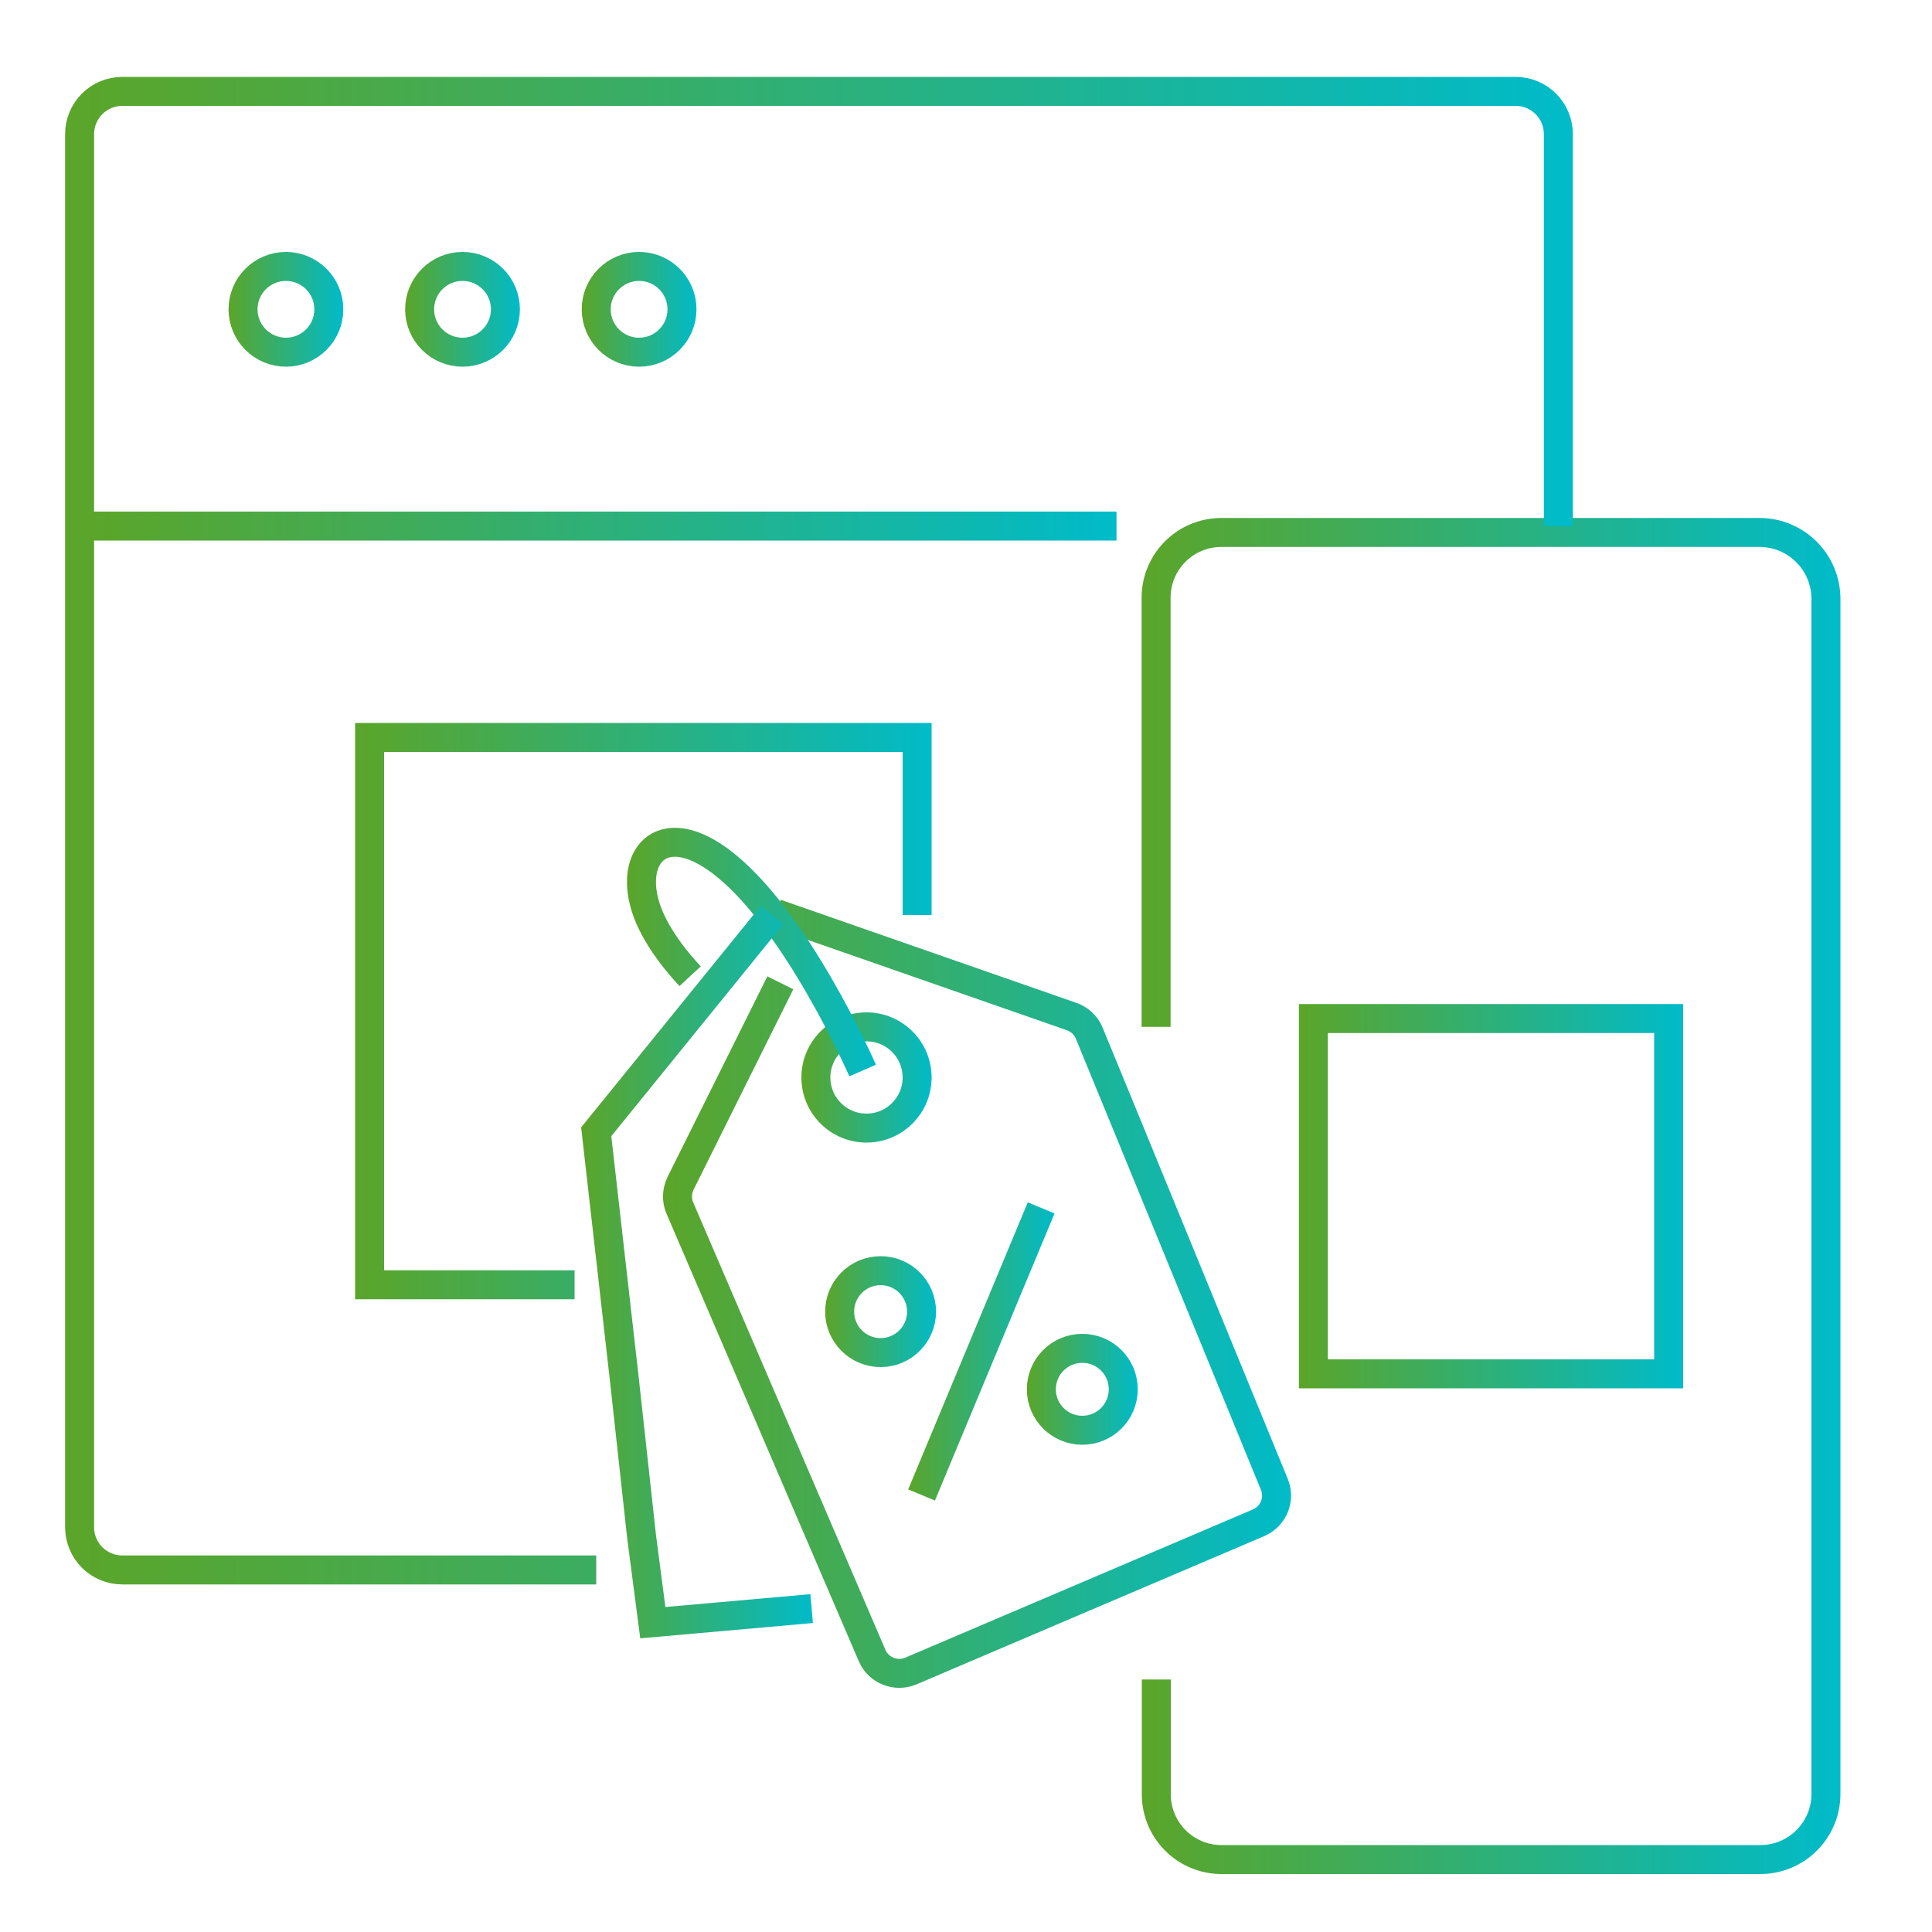
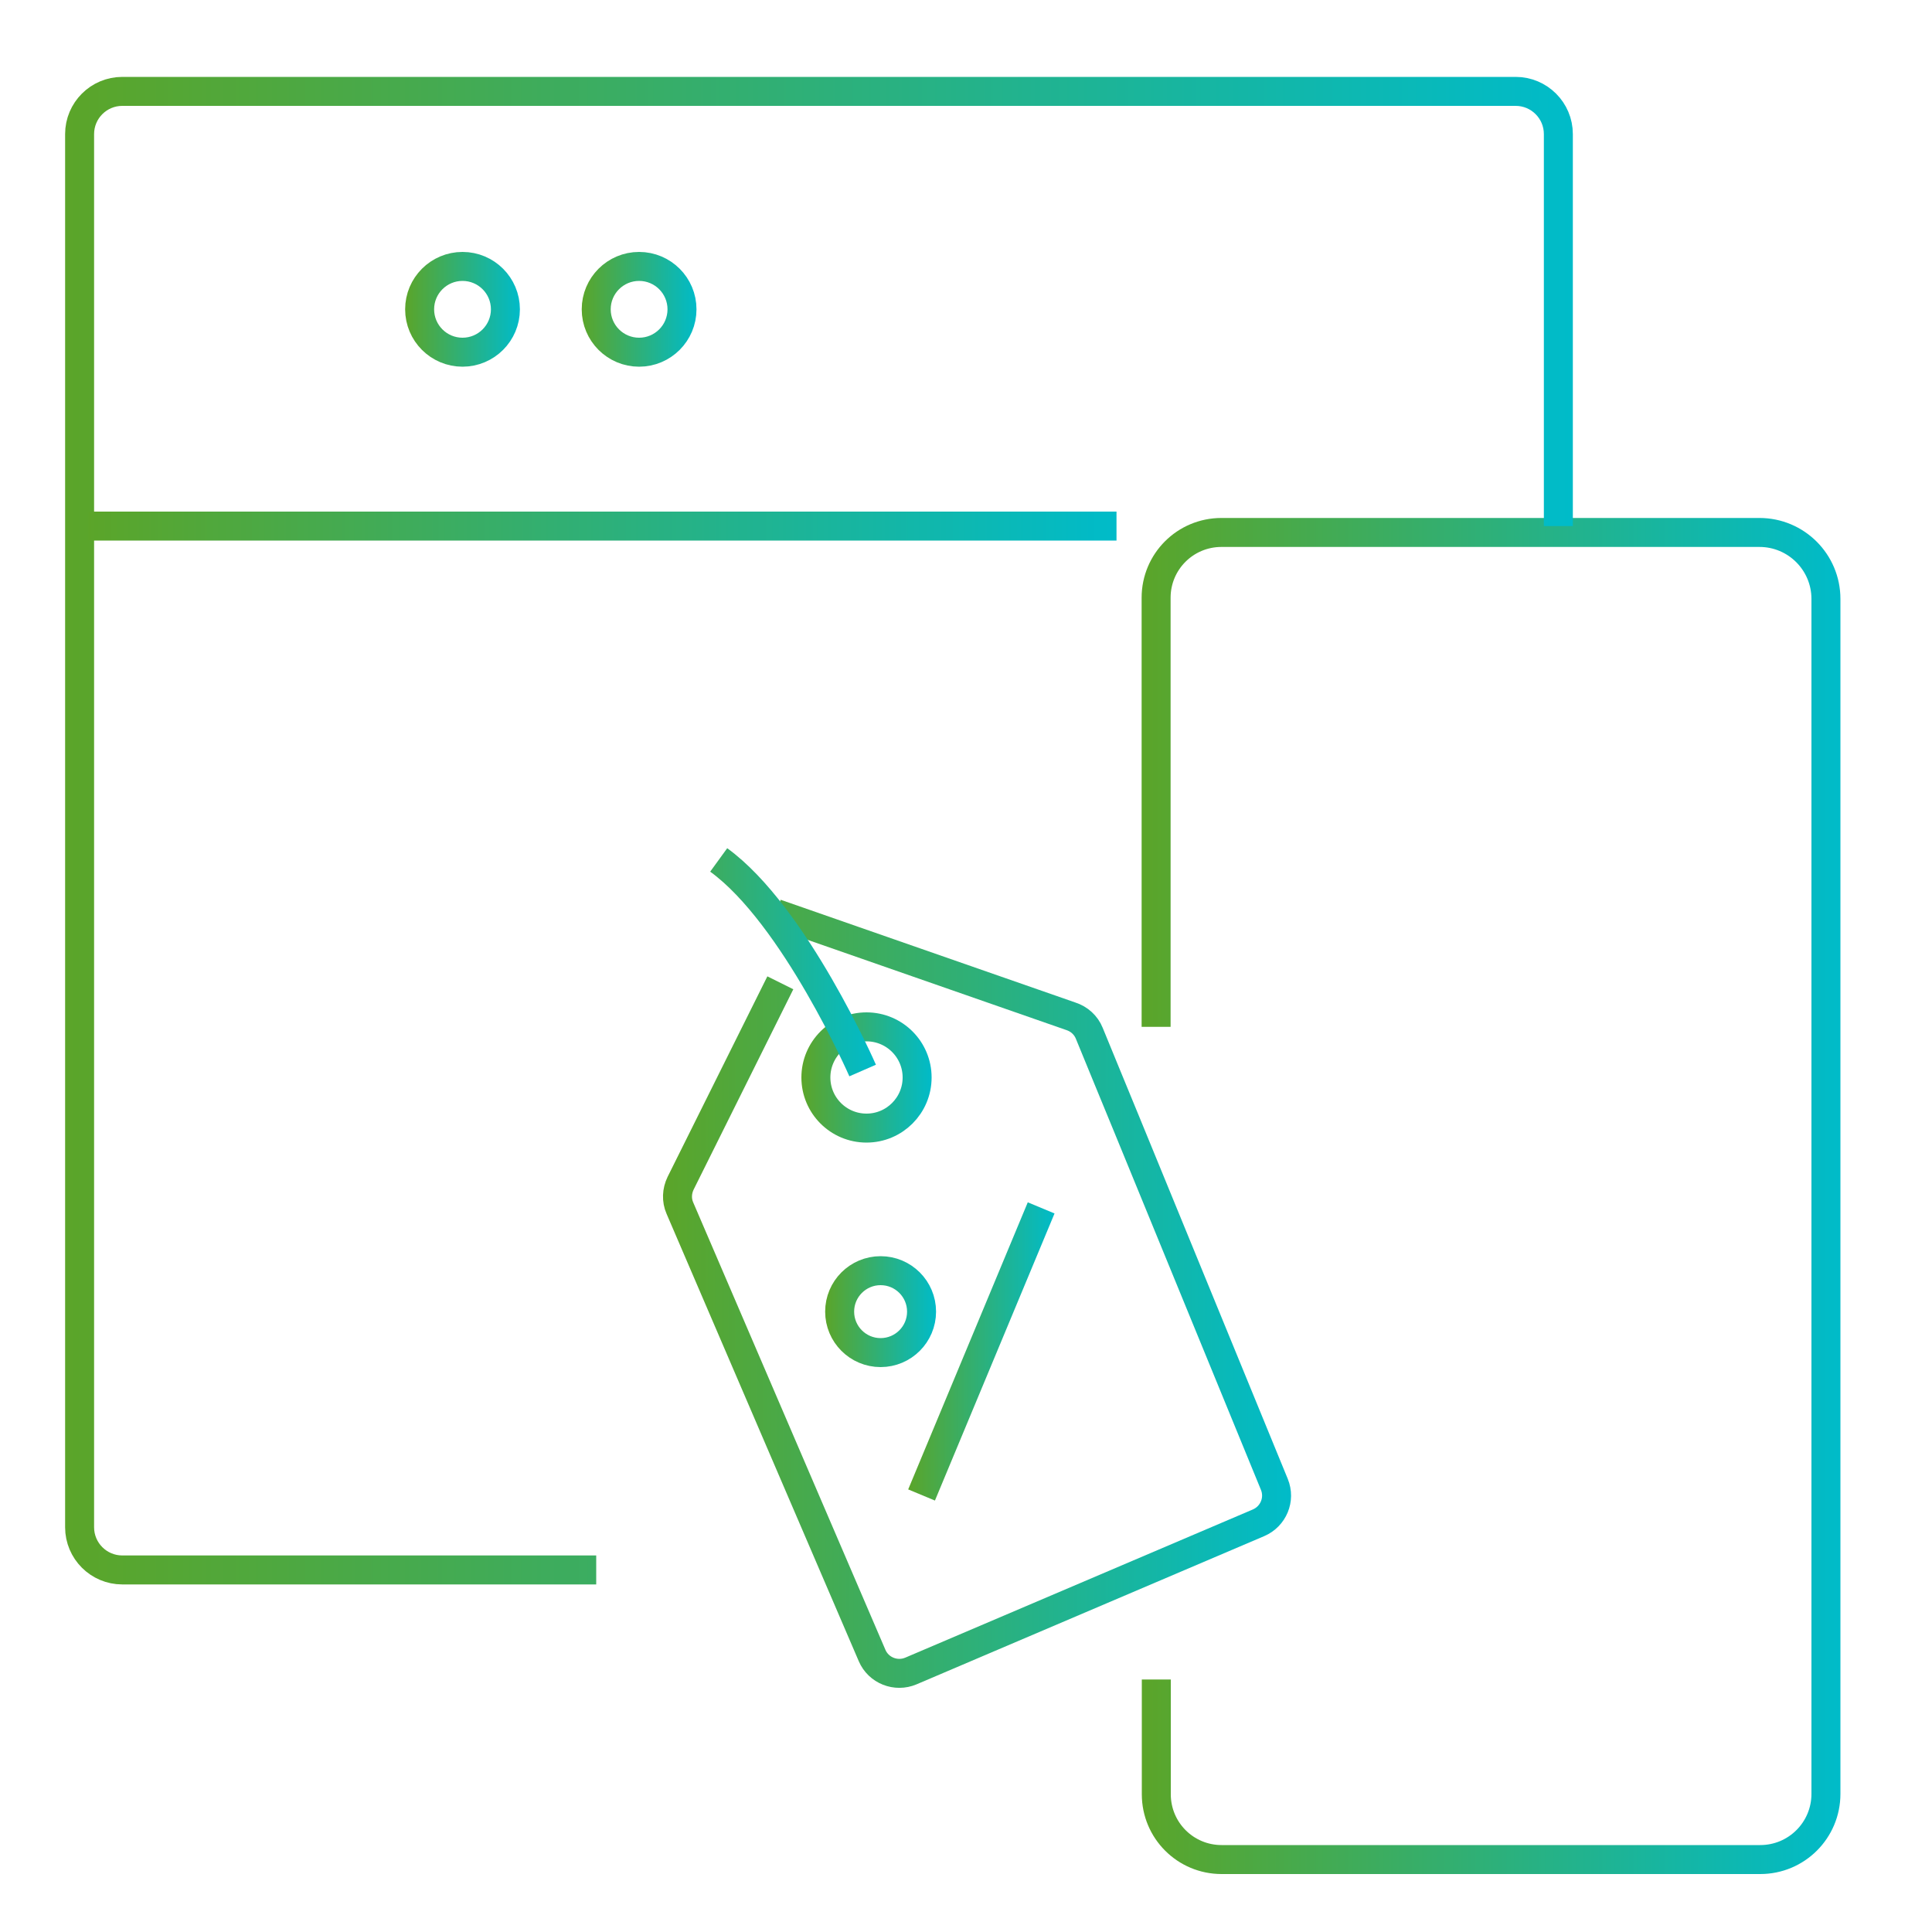
<svg xmlns="http://www.w3.org/2000/svg" xmlns:xlink="http://www.w3.org/1999/xlink" id="a" width="100" height="100" viewBox="0 0 100 100">
  <defs>
    <linearGradient id="b" x1="59.09" y1="61.91" x2="95.26" y2="61.91" gradientUnits="userSpaceOnUse">
      <stop offset="0" stop-color="#5ba529" />
      <stop offset="1" stop-color="#00bbc9" />
    </linearGradient>
    <linearGradient id="c" x1="3.37" y1="43" x2="81.41" y2="43" xlink:href="#b" />
    <linearGradient id="d" x1="4.57" y1="27.23" x2="57.79" y2="27.23" xlink:href="#b" />
    <linearGradient id="e" x1="11.82" y1="16.01" x2="17.77" y2="16.01" xlink:href="#b" />
    <linearGradient id="f" x1="20.97" y1="16.01" x2="26.91" y2="16.01" xlink:href="#b" />
    <linearGradient id="g" x1="30.11" y1="16.01" x2="36.06" y2="16.01" xlink:href="#b" />
    <linearGradient id="h" x1="34.33" y1="66.96" x2="66.83" y2="66.96" xlink:href="#b" />
    <linearGradient id="i" x1="42.71" y1="67.89" x2="48.45" y2="67.89" xlink:href="#b" />
    <linearGradient id="j" x1="53.14" y1="71.91" x2="58.89" y2="71.91" xlink:href="#b" />
    <linearGradient id="k" x1="47.01" y1="69.95" x2="54.59" y2="69.95" xlink:href="#b" />
    <linearGradient id="l" x1="41.48" y1="55.77" x2="48.22" y2="55.77" xlink:href="#b" />
    <linearGradient id="m" x1="32.46" y1="49.28" x2="45.34" y2="49.28" xlink:href="#b" />
    <linearGradient id="n" x1="30.08" y1="65.84" x2="42.08" y2="65.84" xlink:href="#b" />
    <linearGradient id="o" x1="67.23" y1="61.91" x2="87.12" y2="61.91" xlink:href="#b" />
    <linearGradient id="p" x1="18.38" y1="52.33" x2="48.22" y2="52.33" xlink:href="#b" />
  </defs>
  <path d="m59.84,53.15v-22.21c0-1.87,1.51-3.38,3.38-3.38h27.85c1.9,0,3.44,1.54,3.44,3.44v61.85c0,1.88-1.52,3.4-3.4,3.4h-27.88c-1.87,0-3.38-1.51-3.38-3.38v-5.94" fill="none" stroke="url(#b)" stroke-miterlimit="10" stroke-width="1.5" />
  <path d="m80.66,27.23V6.94c0-1.22-.99-2.21-2.21-2.21H6.33c-1.22,0-2.21.99-2.21,2.21v72.11c0,1.22.99,2.21,2.21,2.21h24.53" fill="none" stroke="url(#c)" stroke-miterlimit="10" stroke-width="1.5" />
  <line x1="4.57" y1="27.23" x2="57.79" y2="27.23" fill="none" stroke="url(#d)" stroke-miterlimit="10" stroke-width="1.5" />
-   <circle cx="14.8" cy="16.01" r="2.22" fill="none" stroke="url(#e)" stroke-miterlimit="10" stroke-width="1.5" />
  <circle cx="23.94" cy="16.01" r="2.22" fill="none" stroke="url(#f)" stroke-miterlimit="10" stroke-width="1.5" />
  <circle cx="33.08" cy="16.01" r="2.22" fill="none" stroke="url(#g)" stroke-miterlimit="10" stroke-width="1.5" />
  <path d="m40.16,47.28l15.26,5.32c.44.14.79.46.96.88l.94,2.29,1,2.43,7.64,18.63c.32.78-.05,1.66-.82,1.99l-17.99,7.67c-.78.33-1.68-.03-2.01-.8l-9.95-23.16c-.18-.41-.16-.88.04-1.29l5.16-10.37" fill="none" stroke="url(#h)" stroke-miterlimit="10" stroke-width="1.5" />
  <circle cx="45.58" cy="67.89" r="2.12" fill="none" stroke="url(#i)" stroke-miterlimit="10" stroke-width="1.5" />
-   <circle cx="56.02" cy="71.91" r="2.12" fill="none" stroke="url(#j)" stroke-miterlimit="10" stroke-width="1.5" />
  <line x1="47.7" y1="77.38" x2="53.89" y2="62.52" fill="none" stroke="url(#k)" stroke-miterlimit="10" stroke-width="1.5" />
  <circle cx="44.85" cy="55.77" r="2.62" fill="none" stroke="url(#l)" stroke-miterlimit="10" stroke-width="1.5" />
-   <path d="m44.65,55.41s-3.51-8.04-7.45-10.9c-3.23-2.35-4.96.22-3.44,3.29.49,1,1.22,1.93,1.96,2.73" fill="none" stroke="url(#m)" stroke-miterlimit="10" stroke-width="1.5" />
-   <polyline points="39.96 47.36 30.86 58.58 32.32 71.43 33.21 79.55 33.79 83.99 42.01 83.26" fill="none" stroke="url(#n)" stroke-miterlimit="10" stroke-width="1.5" />
-   <rect x="67.98" y="52.72" width="18.39" height="18.39" fill="none" stroke="url(#o)" stroke-miterlimit="10" stroke-width="1.5" />
-   <polyline points="29.74 66.5 19.13 66.5 19.13 38.17 47.47 38.17 47.47 47.36" fill="none" stroke="url(#p)" stroke-miterlimit="10" stroke-width="1.5" />
+   <path d="m44.65,55.41s-3.51-8.04-7.45-10.9" fill="none" stroke="url(#m)" stroke-miterlimit="10" stroke-width="1.5" />
</svg>